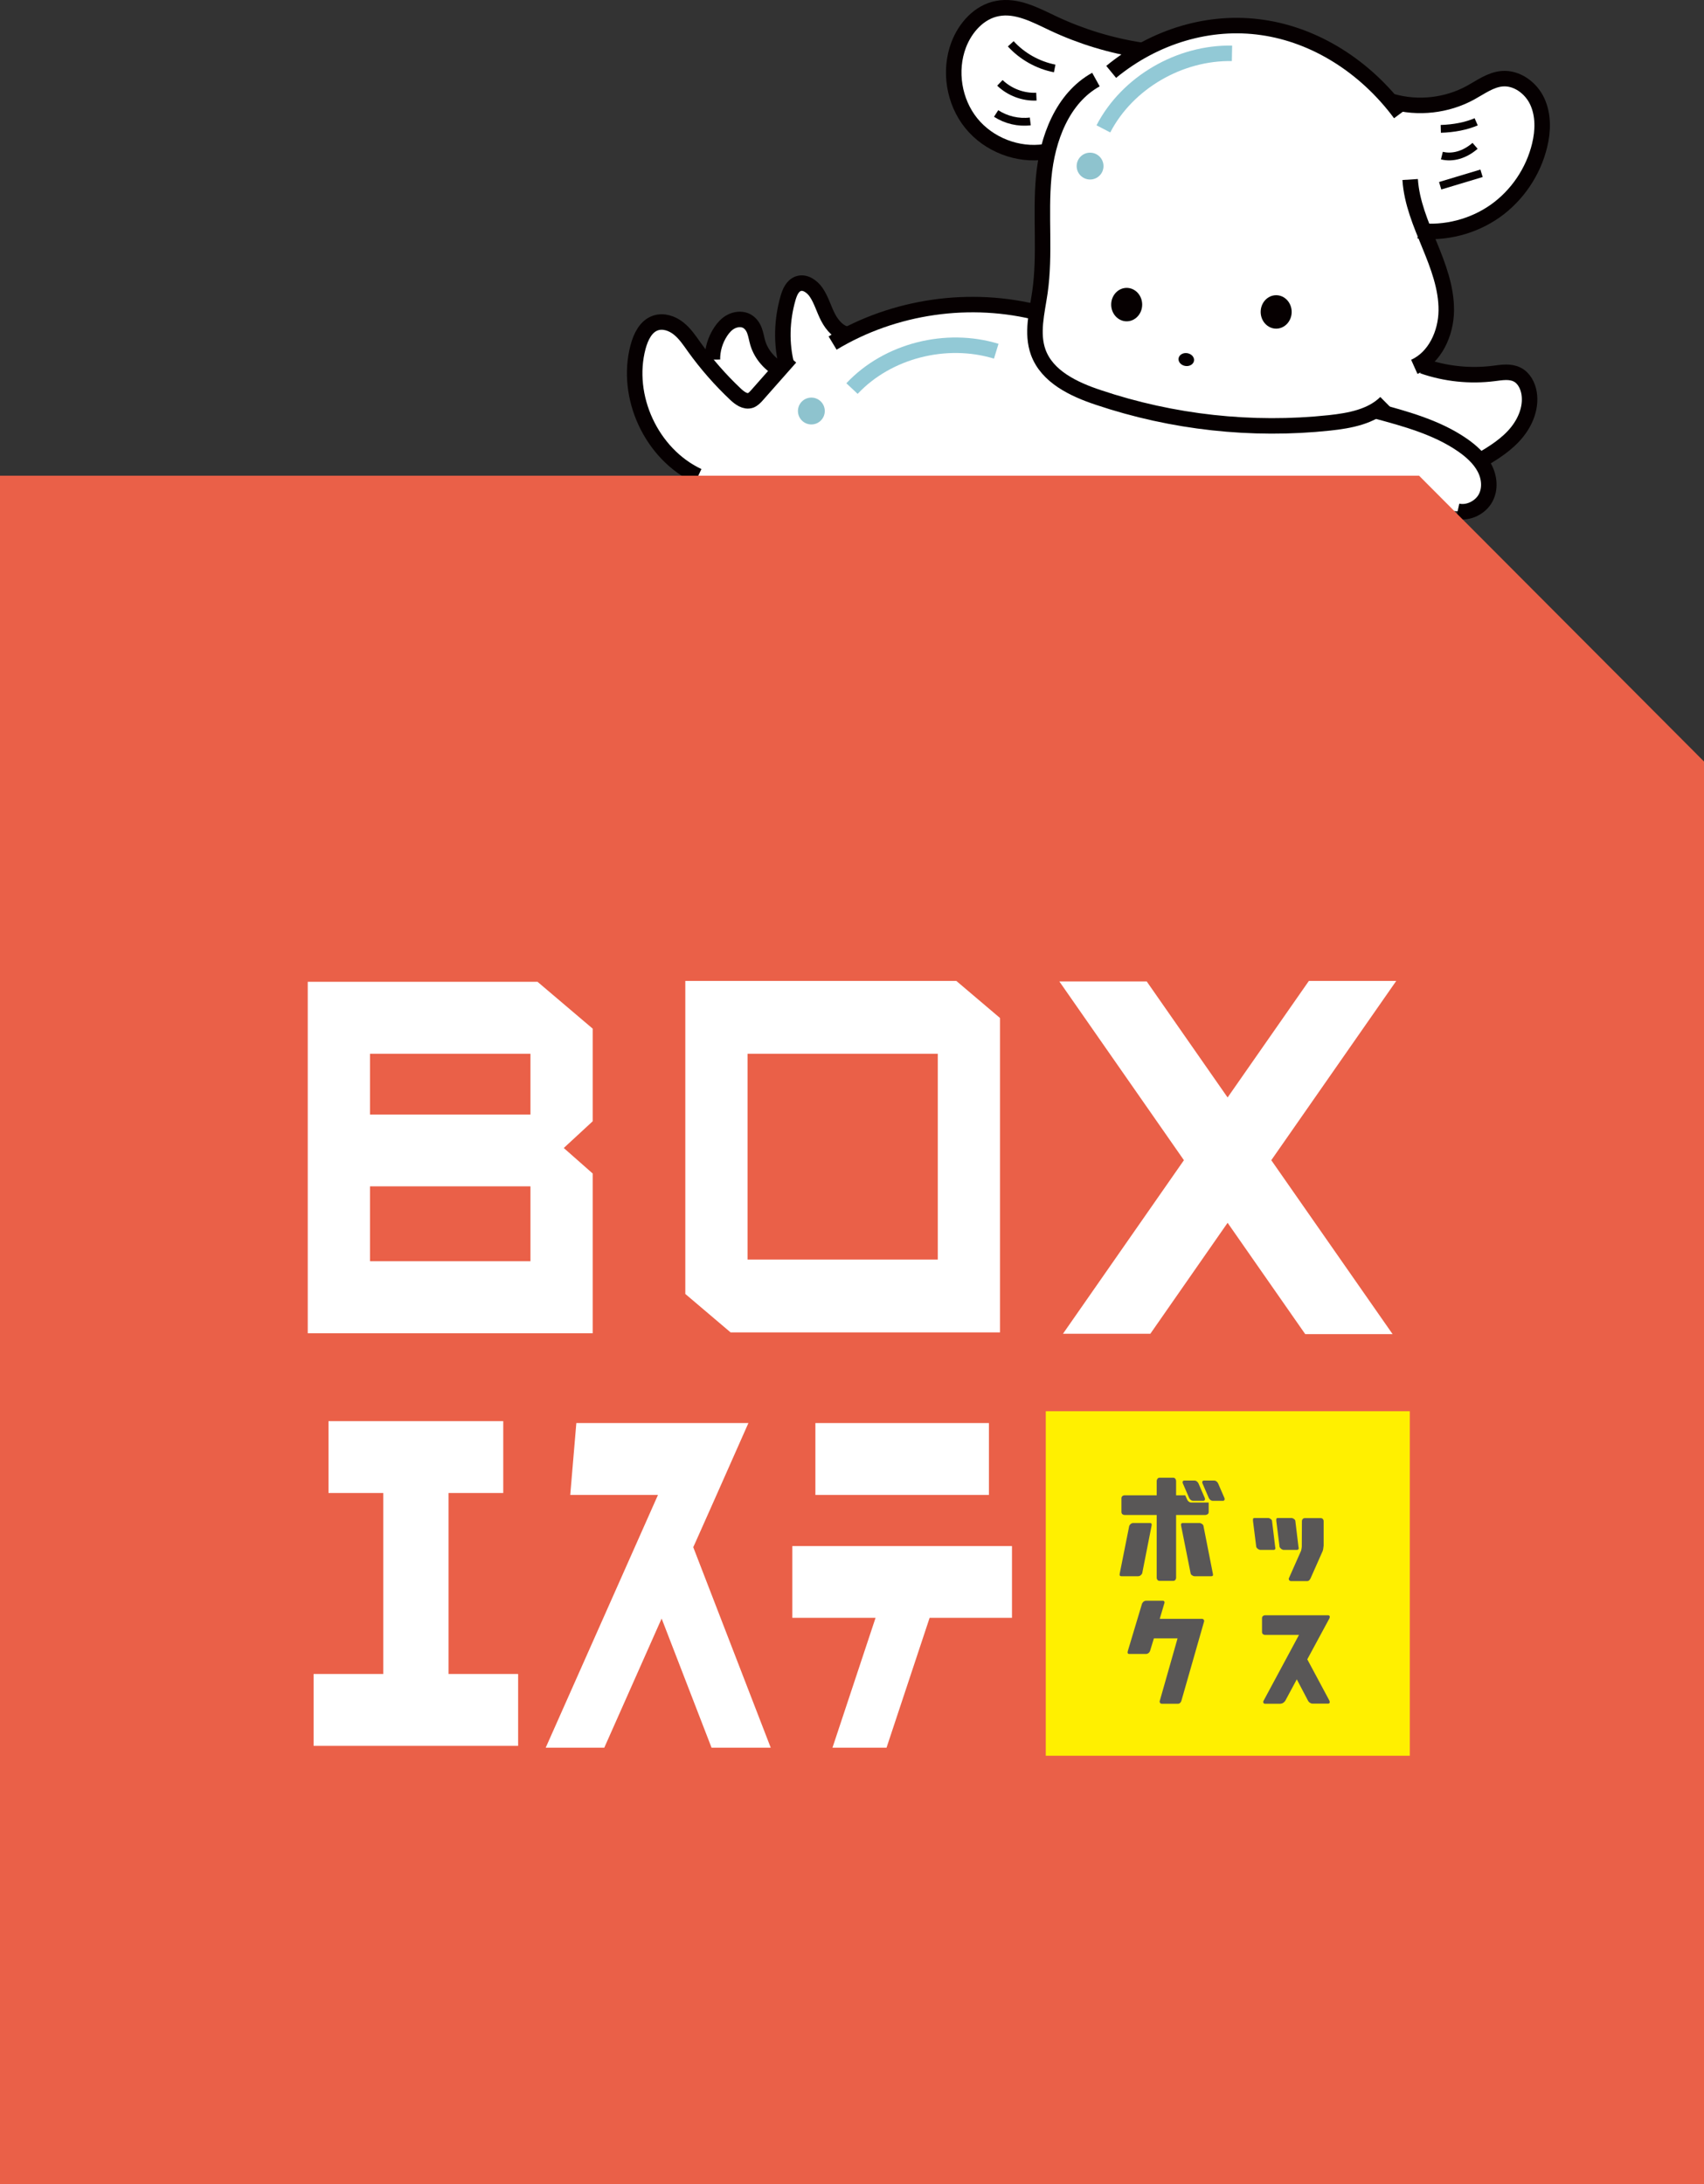
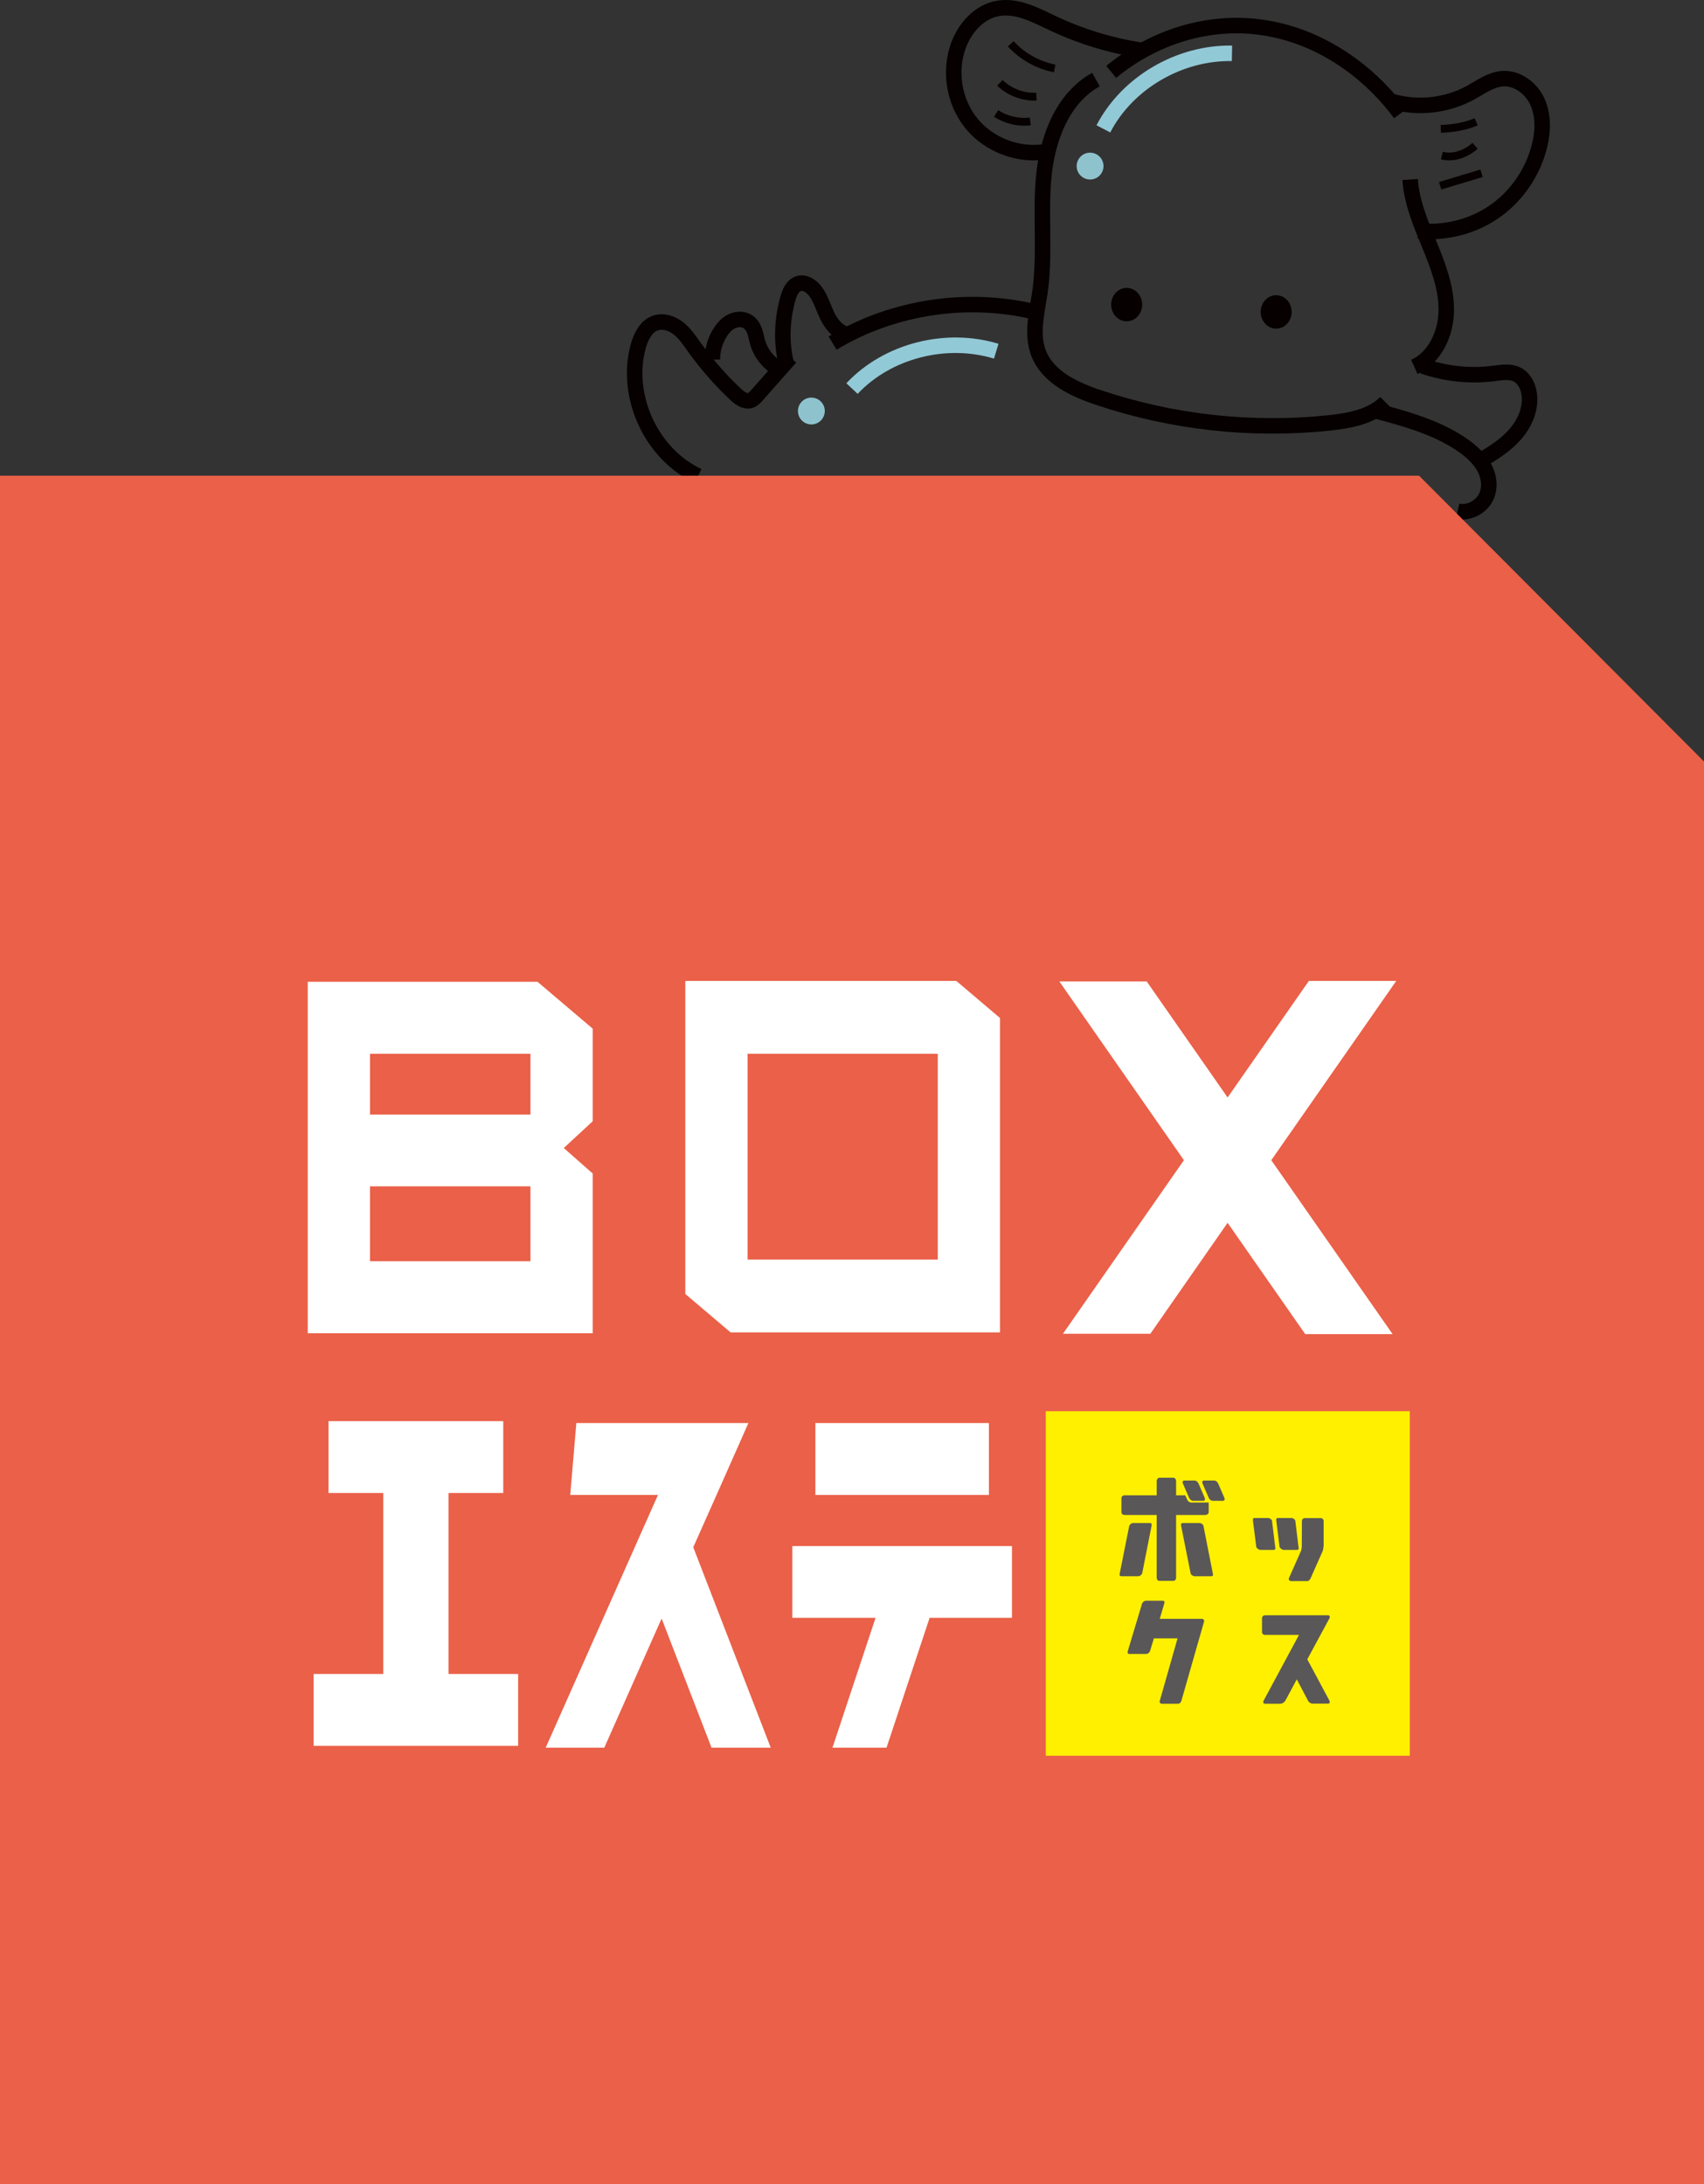
<svg xmlns="http://www.w3.org/2000/svg" id="_レイヤー_2" data-name="レイヤー 2" viewBox="0 0 139.64 178.99">
  <rect x="0" y="0" width="139.64" height="178.99" fill="#333333" stroke="none" />
  <defs>
    <style>
      .cls-1 {
        fill: #060001;
      }

      .cls-2 {
        fill: #ea6048;
      }

      .cls-3 {
        fill: #fff;
      }

      .cls-4 {
        fill: #fff000;
      }

      .cls-5 {
        fill: #8ec3ce;
      }

      .cls-6 {
        fill: #595757;
      }

      .cls-7 {
        stroke: #92c9d6;
      }

      .cls-7, .cls-8 {
        stroke-width: 1.27px;
      }

      .cls-7, .cls-8, .cls-9 {
        fill: none;
        stroke-miterlimit: 10;
      }

      .cls-8, .cls-9 {
        stroke: #060001;
      }

      .cls-9 {
        stroke-width: .64px;
      }
    </style>
  </defs>
  <g id="_レイヤー_2-2" data-name="レイヤー 2">
    <g>
      <g>
-         <path class="cls-3" d="m57.2,39.01l62.25,2.88s2.91-.63,2.55-2.09c-.36-1.46-.73-2.04-.73-2.04,0,0,6.88-4.19,2.72-7.19,0,0-6.17.78-7.17-1.11,0,0,2.82-2.56,1.34-6.54l-1.48-3.99s11.35.17,9.09-11.01c-1.09-3.33-4.8-.59-4.8-.59,0,0-2.84,2-6.87.98,0,0-5.45-6.24-11.55-6.23-6.1.02-9.32,2.28-9.32,2.28,0,0-3.97-.6-6.89-2.44-2.92-1.83-6.98-2.05-8.17,2.67-1.18,4.71,3.78,7.77,7.47,7.84,0,0-.24,3.07-.22,5.33.02,2.26.27,6.03-.62,7.79,0,0-7.34-1.62-15.46,1.93,0,0-1.55-1.02-1.83-2.28s-2.26-3.07-2.73-1.3c-.47,1.77-.62,6.08-.62,6.08l-.6.68s-1.82-4.11-2.86-4.34-2.71,3.52-2.71,3.52c0,0-2.57-4.28-4.27-3.38s-3.77,7.97,3.5,12.54Z" />
        <g>
          <path class="cls-8" d="m112.8,33.68c2.46.66,4.97,1.36,7.02,2.77.74.51,1.43,1.13,1.83,1.89.41.77.5,1.71.09,2.47s-1.39,1.28-2.29,1.08" />
          <path class="cls-8" d="m64.77,29.29c-.91,1.03-1.82,2.06-2.73,3.09-.15.17-.32.35-.53.43-.45.15-.9-.19-1.24-.51-1.24-1.17-2.37-2.46-3.37-3.85-.39-.55-.77-1.12-1.3-1.54s-1.25-.66-1.89-.44c-.79.27-1.2,1.14-1.42,1.95-1.09,4.09,1.1,8.8,4.92,10.59" />
          <path class="cls-8" d="m91.06,5.89c3.58-2.94,8.08-4.27,12.39-3.64,4.32.62,8.42,3.18,11.3,7.06" />
          <path class="cls-8" d="m89.81,6.52c-2.75,1.52-3.99,4.86-4.28,7.99-.29,3.14.14,6.32-.31,9.44-.24,1.64-.7,3.35-.14,4.91.73,2.01,2.91,3.04,4.93,3.71,6.07,2.04,12.58,2.76,18.95,2.08,1.65-.18,3.42-.5,4.6-1.67" />
          <path class="cls-8" d="m115.56,14.71c.12,1.87.87,3.62,1.58,5.35s1.4,3.52,1.38,5.39c-.02,1.87-.92,3.85-2.62,4.61" />
          <path class="cls-8" d="m93.53,4.12c-2.49-.38-4.92-1.12-7.2-2.19-1.46-.69-3.01-1.54-4.6-1.23-1.49.28-2.63,1.56-3.17,2.98-.8,2.12-.39,4.65,1.03,6.41,1.42,1.76,3.81,2.69,6.04,2.35" />
          <path class="cls-8" d="m68.23,28.11c5.04-3.04,11.33-3.94,17.02-2.44" />
          <path class="cls-8" d="m116.59,29.99c1.87.65,3.88.86,5.84.61.63-.08,1.31-.2,1.89.09.57.28.89.92.99,1.54.2,1.28-.4,2.58-1.29,3.52-.88.94-2.03,1.6-3.15,2.24" />
          <path class="cls-8" d="m64.11,30.4c-.98-.48-1.72-1.33-2.01-2.29-.1-.34-.15-.7-.28-1.04s-.37-.66-.73-.81c-.38-.15-.83-.09-1.19.1s-.62.49-.83.8c-.46.69-.7,1.5-.69,2.31" />
          <circle class="cls-5" cx="89.33" cy="13.61" r="1.1" />
          <circle class="cls-5" cx="66.49" cy="33.68" r="1.1" />
          <path class="cls-7" d="m90.42,10.56c1.97-3.8,6.26-6.27,10.54-6.19" />
          <path class="cls-7" d="m69.82,31.84c2.93-3.12,7.73-4.31,11.82-3.06" />
          <ellipse class="cls-1" cx="104.58" cy="25.56" rx="1.27" ry="1.37" />
          <ellipse class="cls-1" cx="92.33" cy="24.96" rx="1.27" ry="1.37" />
-           <ellipse class="cls-1" cx="97.21" cy="29.46" rx=".53" ry=".64" transform="translate(52.4 120.62) rotate(-80.68)" />
          <path class="cls-8" d="m69.53,27.41c-.75-.08-1.32-.73-1.67-1.4s-.55-1.43-.98-2.06c-.33-.48-.92-.9-1.47-.7-.47.17-.69.69-.83,1.17-.52,1.81-.58,3.75-.1,5.57" />
          <path class="cls-8" d="m114.09,8.32c2.12.6,4.47.34,6.41-.72.84-.46,1.65-1.07,2.6-1.15,1.21-.1,2.37.76,2.88,1.87s.48,2.4.19,3.59c-.52,2.16-1.84,4.11-3.65,5.39-1.81,1.27-4.09,1.86-6.29,1.61" />
          <path class="cls-9" d="m82.83,3.59c.94,1.03,2.23,1.75,3.6,2.02" />
          <path class="cls-9" d="m81.94,6.79c.79.76,1.9,1.18,2.99,1.13" />
          <path class="cls-9" d="m81.63,9.3c.82.53,1.83.77,2.8.65" />
          <path class="cls-9" d="m118.07,10.56c1.06-.03,2.1-.23,2.9-.58" />
          <path class="cls-9" d="m118.16,12.75c.89.22,1.88-.07,2.72-.8" />
          <path class="cls-9" d="m118.02,15.22c1.13-.34,2.26-.68,3.39-1.02" />
        </g>
      </g>
      <g>
        <polygon class="cls-2" points="139.44 62.2 139.44 62.2 116.29 38.98 0 38.98 0 178.99 139.64 178.99 139.64 62.4 139.44 62.2" />
        <polygon class="cls-3" points="66.82 122.5 81.04 122.5 81.04 116.61 73.93 116.61 66.82 116.61 66.82 122.5" />
        <polygon class="cls-3" points="36.76 137.17 36.76 122.34 41.24 122.34 41.24 116.45 33 116.45 26.92 116.45 26.92 122.34 31.41 122.34 31.41 137.17 25.7 137.17 25.7 143.06 41.8 143.06 42.46 143.06 42.46 137.17 36.76 137.17" />
        <polygon class="cls-3" points="56.81 126.78 56.97 126.43 58.72 122.5 61.33 116.61 56.53 116.61 47.23 116.61 46.73 122.5 53.92 122.5 44.72 143.21 49.52 143.21 54.08 132.94 54.22 132.63 54.34 132.94 58.31 143.21 63.16 143.21 56.81 126.78" />
        <polygon class="cls-3" points="78.13 126.69 73.7 126.69 64.93 126.69 64.93 132.57 71.75 132.57 68.22 143.21 72.65 143.21 76.18 132.57 82.93 132.57 82.93 126.69 78.13 126.69" />
        <path class="cls-3" d="m44.06,80.45h-18.84v28.8h23.35v-13.09l-2.37-2.09s2.28-2.1,2.37-2.19v-7.59h0s-4.51-3.83-4.51-3.83Zm-7.24,10.88h-6.5v-4.98h13.15v4.98h-6.65Zm1.35,12.02h-7.85v-6.14h13.15v6.14h-5.3Z" />
        <path class="cls-3" d="m81.94,83.41l-3.57-3.03h-22.21v25.65h0s3.71,3.15,3.71,3.15h22.08v-25.76h0s-.01,0-.01,0Zm-5.09,19.8h-15.59v-16.86h15.59v16.86Z" />
        <polygon class="cls-3" points="114.42 80.38 107.26 80.38 100.6 89.93 93.97 80.42 86.81 80.42 97.02 95.07 87.11 109.29 94.27 109.29 100.6 100.2 106.96 109.32 114.12 109.32 104.18 95.07 114.42 80.38" />
        <rect class="cls-4" x="85.7" y="115.64" width="29.83" height="28.23" />
      </g>
      <g>
        <path class="cls-6" d="m92.87,124.8h1.38c.11,0,.15.07.12.22l-.77,3.91s-.05.09-.12.15c-.06.05-.13.08-.21.08h-1.38c-.12,0-.16-.07-.13-.22l.78-3.91s.05-.09.11-.15c.07-.05.13-.08.21-.08Zm6.18-1.66v.77c0,.07-.03.13-.09.17-.06.04-.12.06-.17.06h-2.41v5.16c0,.05-.02.1-.06.16-.04.05-.1.08-.17.08h-1.13c-.08,0-.13-.03-.17-.08-.04-.05-.06-.11-.06-.16v-5.16h-2.65c-.05,0-.1-.02-.16-.06-.05-.04-.08-.1-.08-.18v-1.13c0-.08.03-.13.08-.18.05-.04.11-.06.16-.06h2.65v-1.18c0-.05.02-.11.06-.17.04-.06.1-.09.17-.09h1.13c.07,0,.13.03.17.09.04.06.06.12.06.17v1.18h.75l.16.36c.02.05.06.1.12.15s.13.08.2.08h1.43Zm-.75,1.66c.07,0,.14.03.21.08.07.05.1.1.11.15l.77,3.91c.04.15,0,.22-.12.22h-1.38c-.07,0-.14-.03-.21-.08-.07-.05-.1-.1-.11-.15l-.78-3.91c-.03-.15.02-.22.13-.22h1.38Zm.31-1.82h-.84c-.07,0-.14-.03-.2-.08-.06-.05-.1-.1-.12-.15l-.52-1.2s-.03-.08-.01-.14c.02-.06.06-.09.13-.09h.84c.07,0,.14.03.2.08s.1.1.12.15l.52,1.2s.03.08.01.14c-.02.06-.06.09-.13.09Zm1.61,0h-.84c-.07,0-.14-.03-.2-.08-.06-.05-.1-.1-.12-.15l-.52-1.2s-.03-.08-.01-.14c.02-.06.06-.09.13-.09h.84c.07,0,.14.03.2.08s.1.1.12.15l.52,1.2s.03.08.01.14c-.02.06-.06.09-.13.09Z" />
        <path class="cls-6" d="m103.92,124.39c.07,0,.14.03.21.08.07.05.1.1.11.15l.26,2.15s.03.08.01.14-.06.09-.13.09h-1.1c-.07,0-.13-.03-.2-.08s-.1-.1-.13-.15l-.27-2.15s0-.06,0-.1,0-.07.02-.09c.02-.03.06-.04.11-.04h1.1Zm1.91,0c.07,0,.14.03.21.08.07.05.1.1.11.15l.26,2.15s.03.08.01.14c-.02.06-.06.09-.13.09h-1.1c-.07,0-.13-.03-.2-.08-.06-.05-.1-.1-.13-.15l-.27-2.15s0-.06,0-.1c0-.03,0-.07.02-.09.02-.03.06-.04.11-.04h1.1Zm.78,2.72s.03-.09.04-.17c.01-.08.03-.15.03-.2v-.09s.01-2.02.01-2.02c0-.05.02-.1.06-.15.04-.05.1-.08.17-.08h1.32c.07,0,.13.03.17.08.04.05.06.1.06.15v2.02c-.02.23-.05.38-.09.47l-.98,2.21c-.07.15-.16.23-.27.23h-1.33c-.07,0-.12-.03-.16-.08-.03-.06-.04-.11-.02-.15l.98-2.21Z" />
        <path class="cls-6" d="m96.5,134.25h-1.94l-.32,1.05s-.05.1-.11.15c-.07.05-.13.08-.21.08h-1.38c-.12,0-.16-.08-.12-.23l1.17-3.9s.05-.09.11-.15c.07-.05.13-.08.21-.08h1.38c.05,0,.09.01.11.04.02.03.03.06.03.1,0,.03,0,.07-.02.09l-.37,1.25h3.45c.07,0,.12.03.16.08.03.05.04.1.02.15l-1.86,6.5s-.04.1-.09.15-.11.08-.18.08h-1.33c-.07,0-.12-.03-.15-.08s-.04-.1-.02-.15l1.46-5.13Z" />
        <path class="cls-6" d="m104.95,139.61h-1.29c-.05,0-.09-.02-.11-.05-.02-.03-.03-.06-.03-.1,0-.03.01-.07.03-.1l2.9-5.39h-2.79c-.05,0-.1-.02-.16-.06-.05-.04-.08-.1-.08-.18v-1.13c0-.08.03-.14.08-.18.05-.04.11-.06.16-.06h5.18c.05,0,.09.02.11.05.02.03.03.07.02.11,0,.04-.02.07-.03.1l-1.81,3.35,1.81,3.38s.02.06.03.1c0,.03,0,.07-.02.1-.02.03-.06.05-.11.05h-1.29c-.07,0-.14-.03-.22-.08-.07-.05-.12-.11-.14-.16l-.92-1.75-.94,1.75c-.03.05-.08.1-.15.16-.07.05-.14.08-.22.08Z" />
      </g>
    </g>
  </g>
</svg>